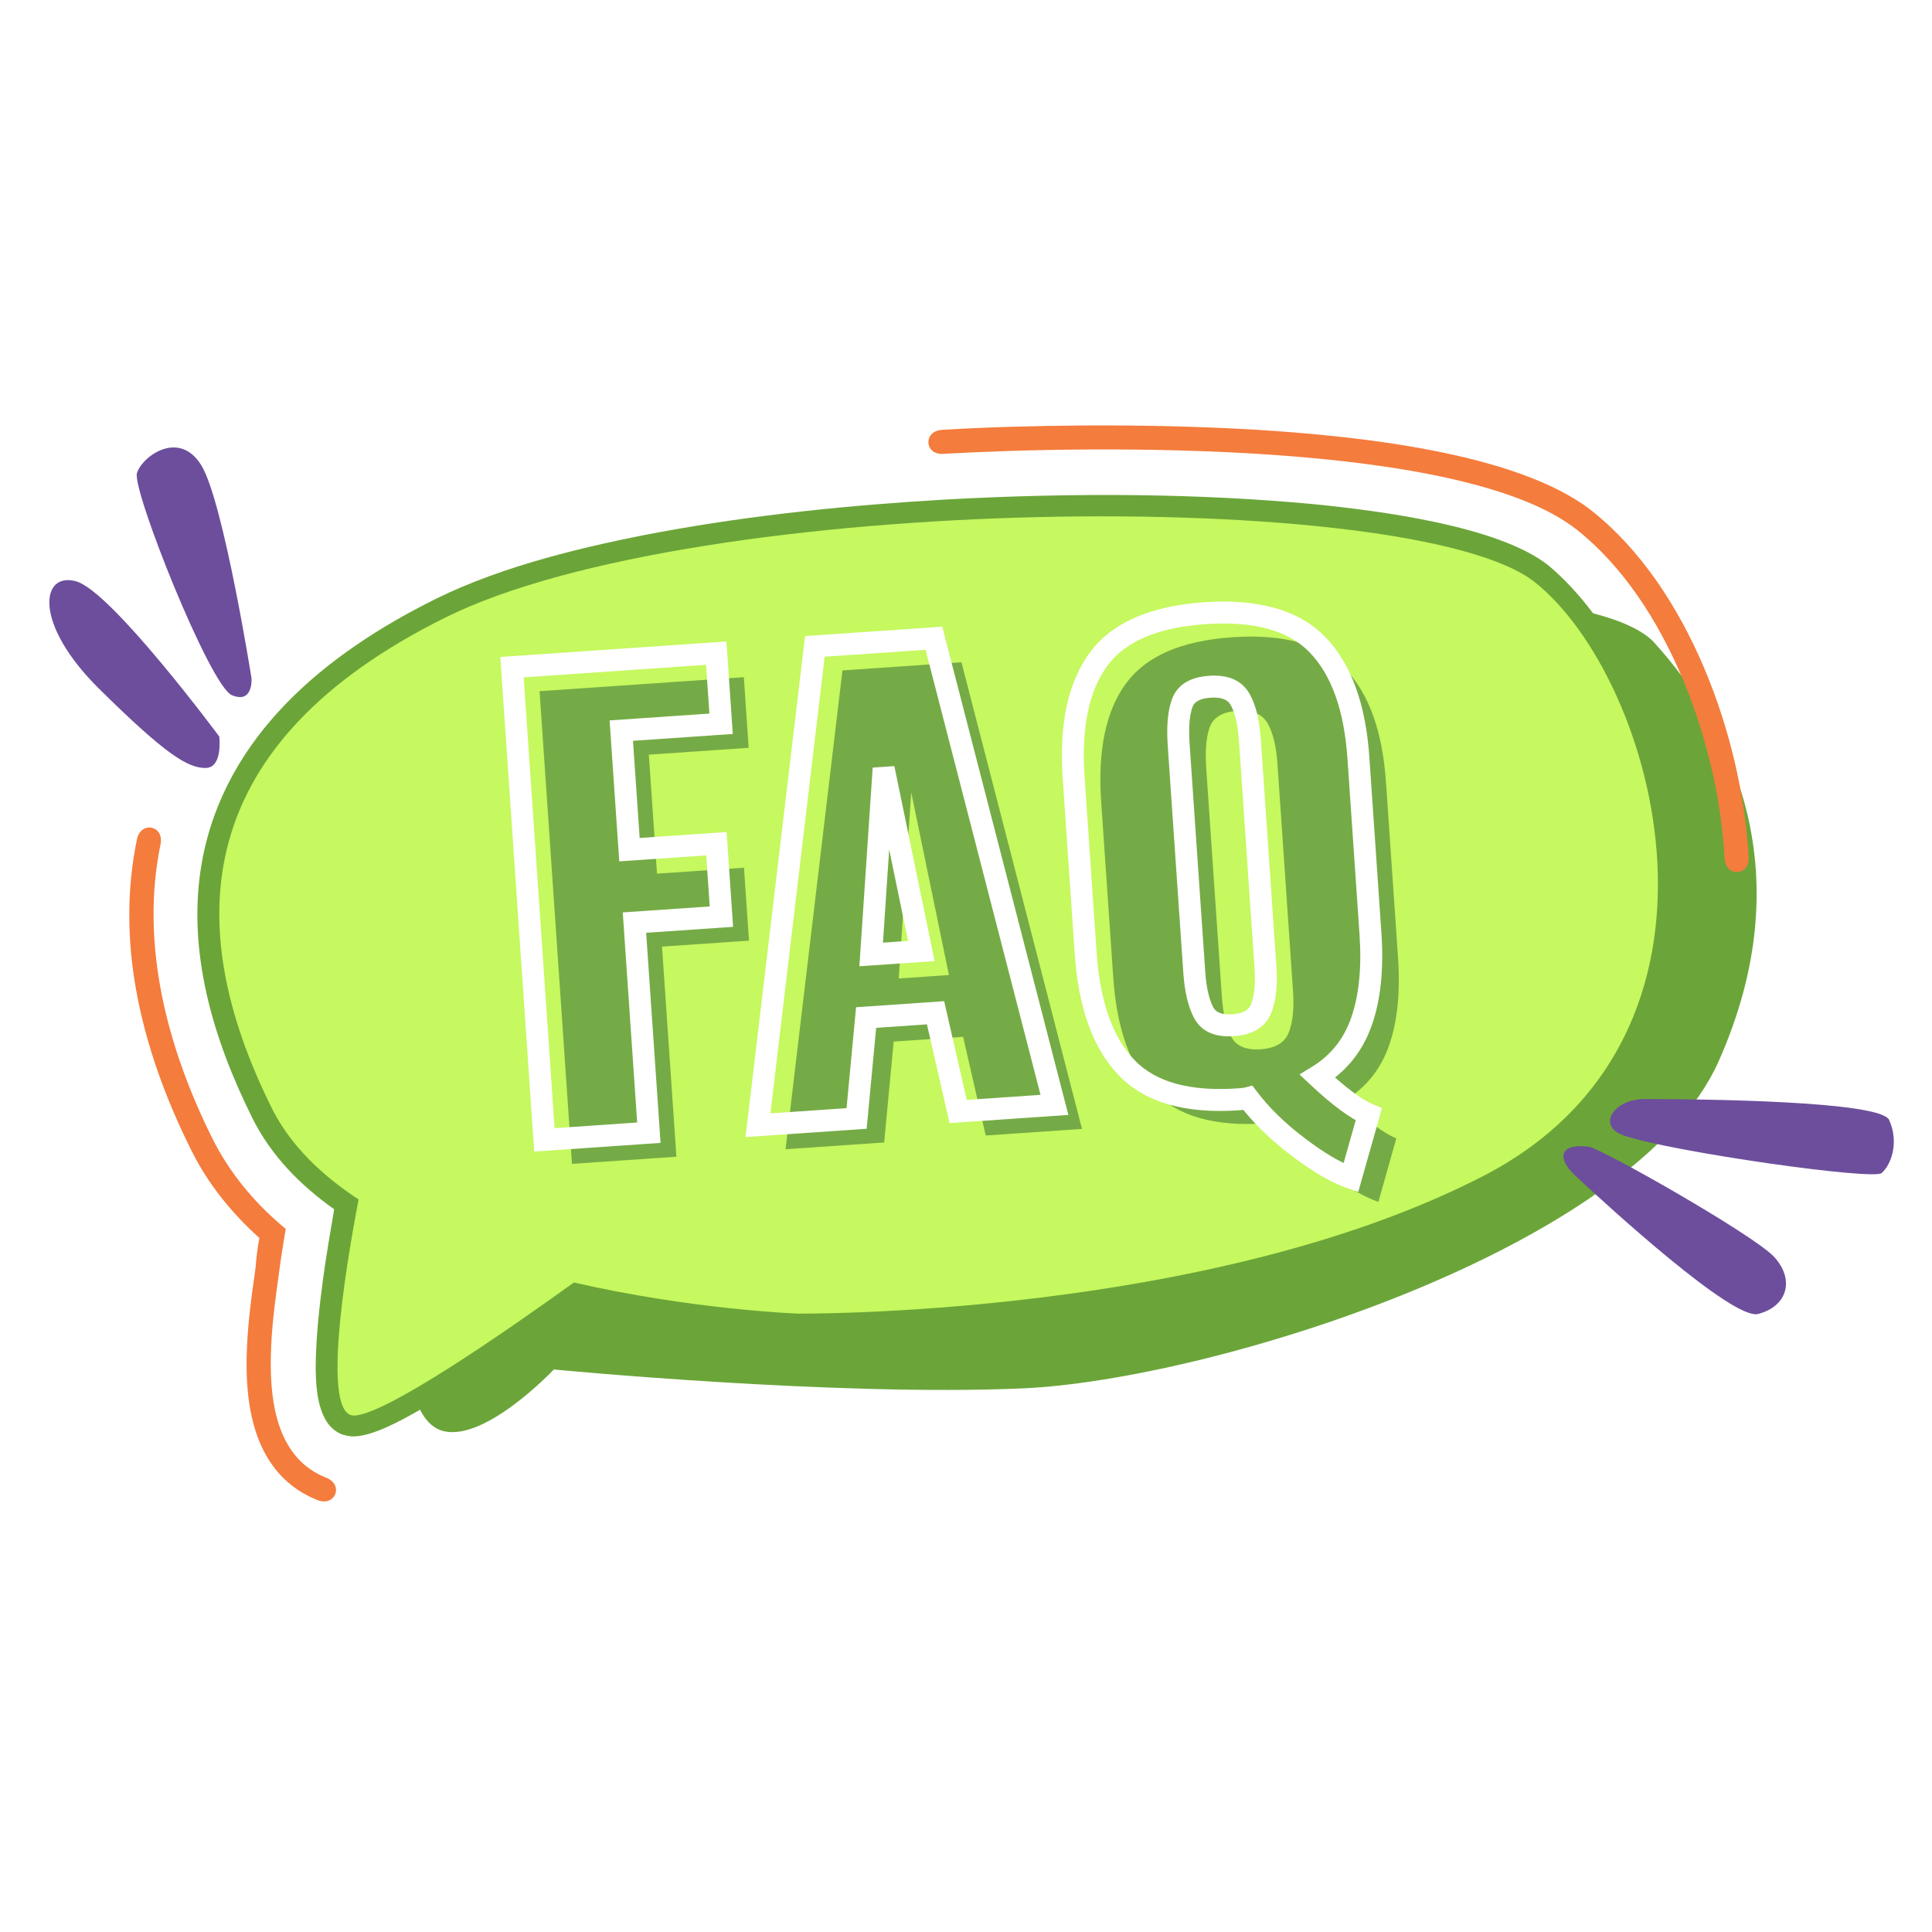
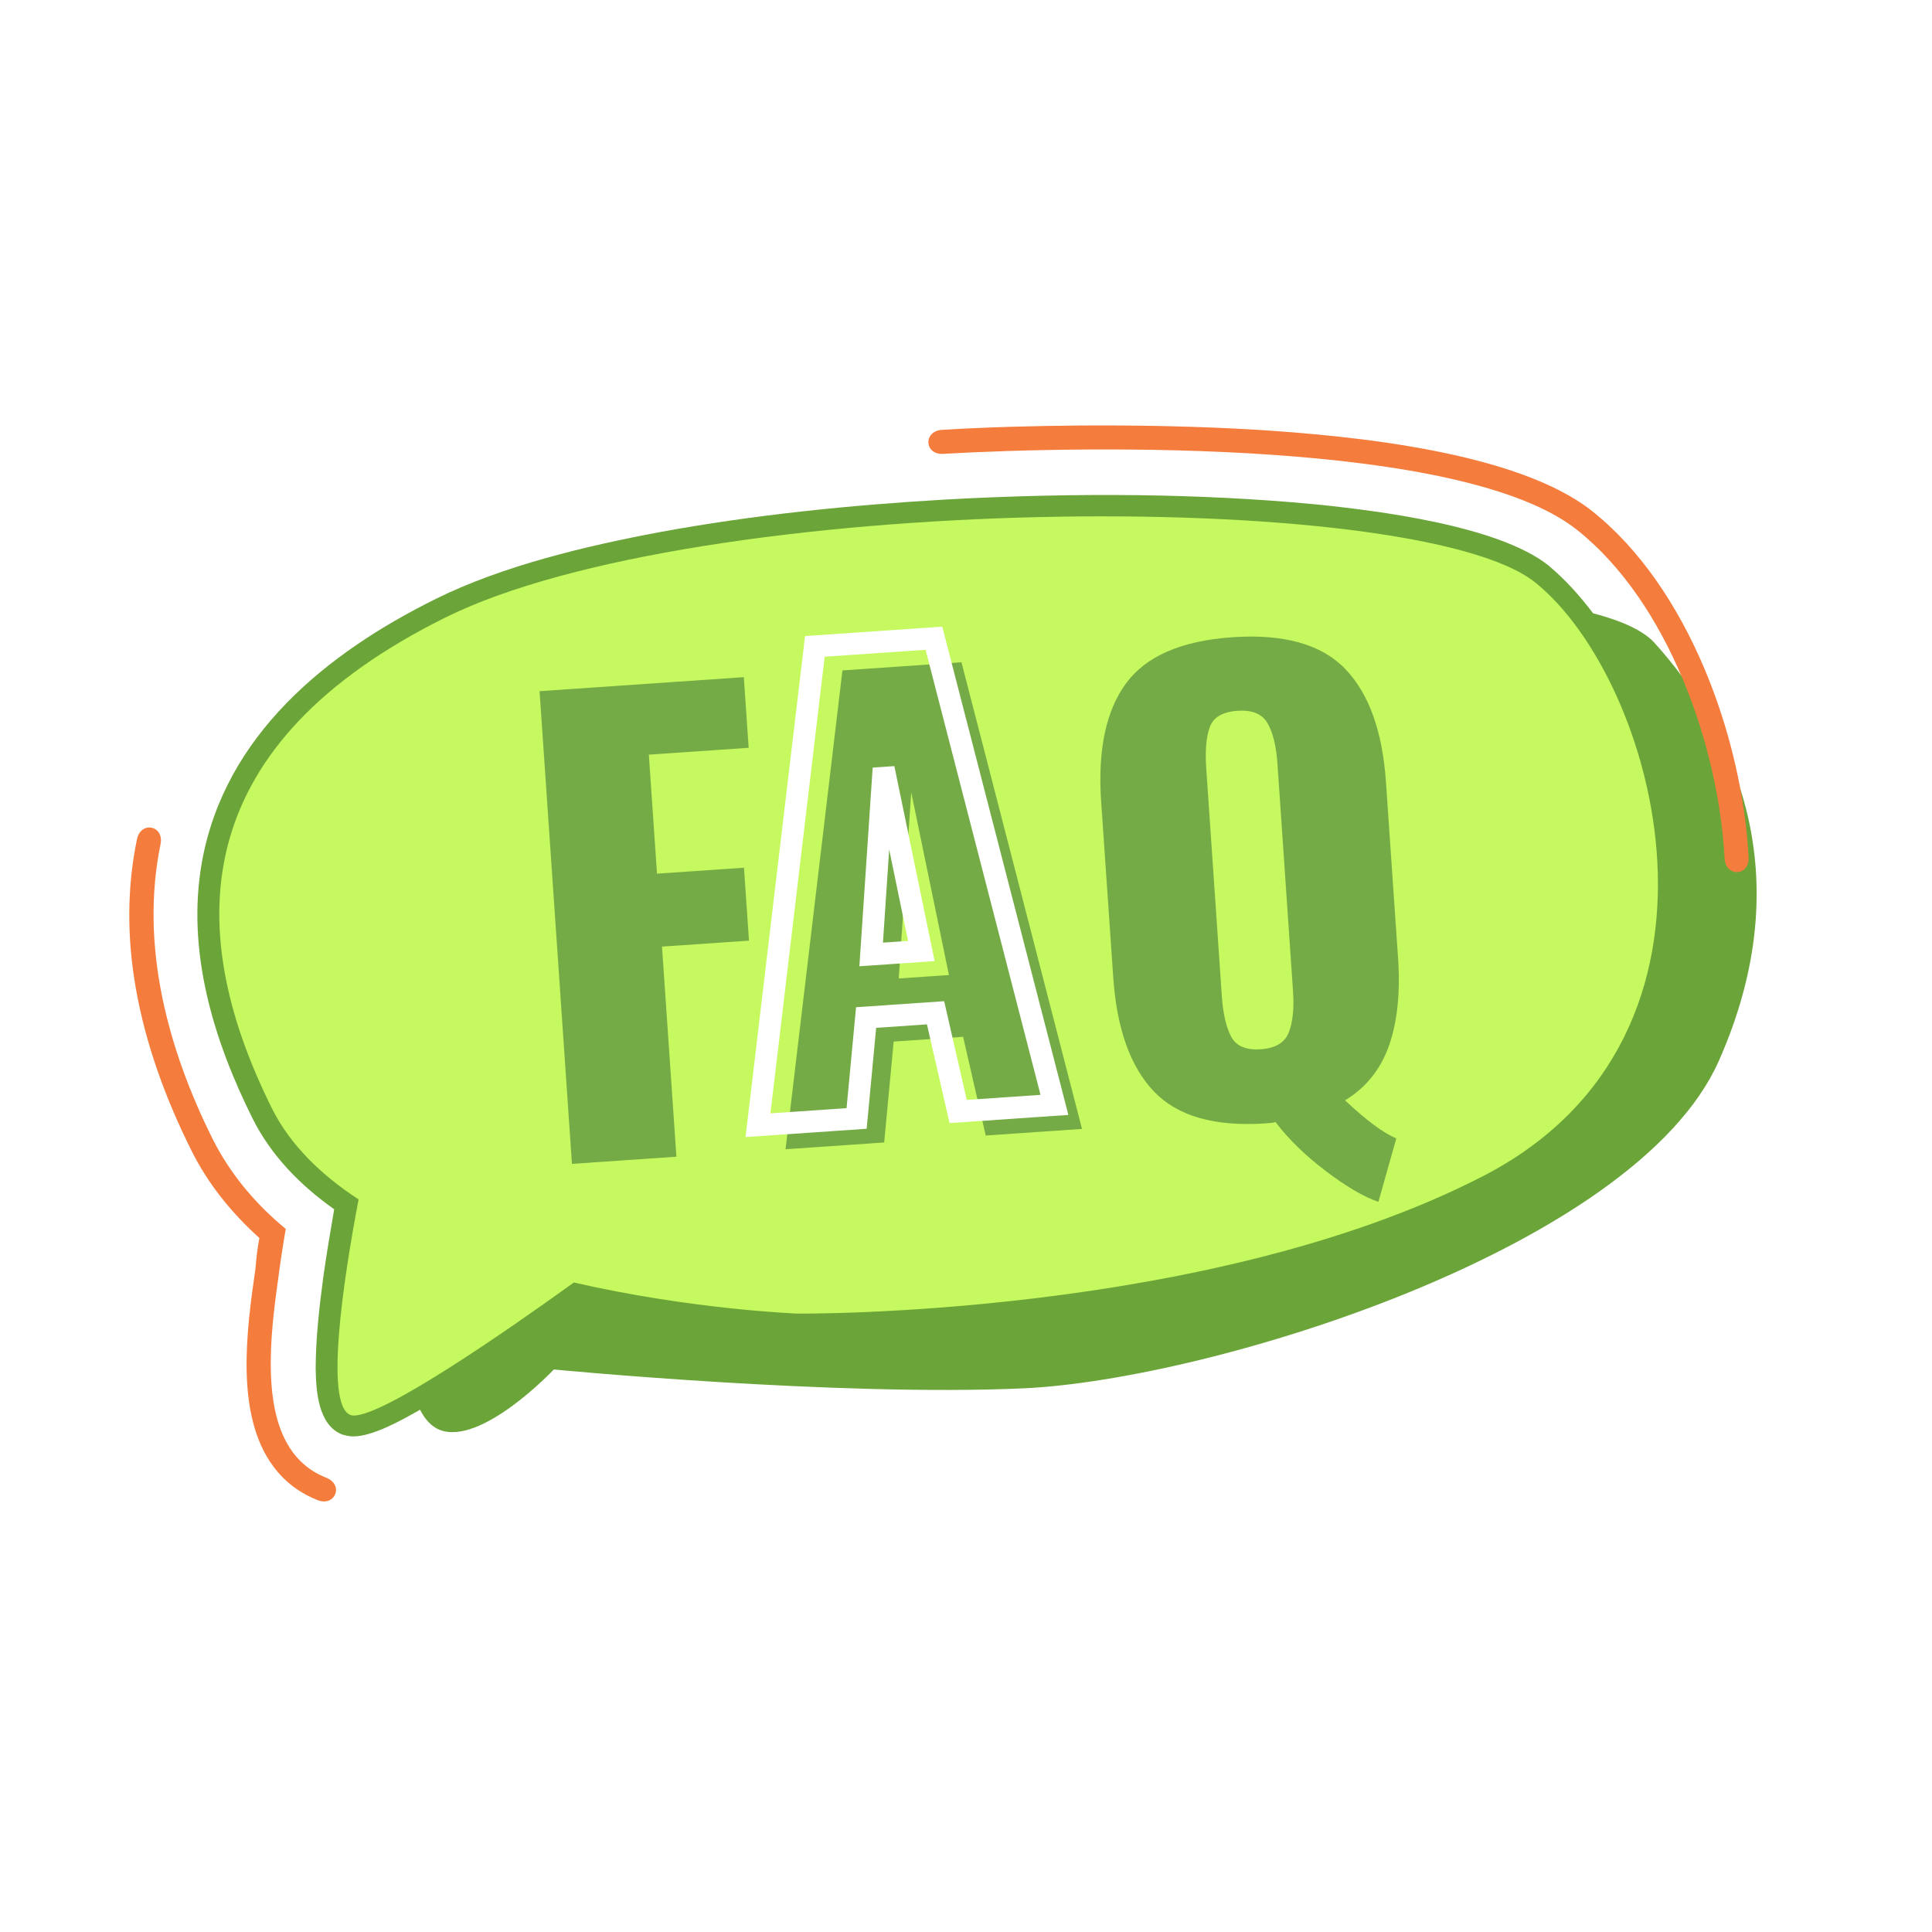
<svg xmlns="http://www.w3.org/2000/svg" version="1.0" preserveAspectRatio="xMidYMid meet" height="1000" viewBox="0 0 750 750" zoomAndPan="magnify" width="1000">
  <defs>
    <g />
    <clipPath id="3f02c179be">
      <rect height="360" y="0" width="373" x="0" />
    </clipPath>
  </defs>
  <rect fill-opacity="1" height="900" y="-75" fill="#ffffff" width="900" x="-75" />
-   <rect fill-opacity="1" height="900" y="-75" fill="#ffffff" width="900" x="-75" />
  <path fill-rule="evenodd" fill-opacity="1" d="M 618.434 238.074 C 629.59 240.977 637.844 244.797 642.121 249.383 C 672.836 283.309 699.578 339.086 667.184 411.977 C 634.785 484.719 469.898 535.758 397.004 538.969 C 324.266 542.176 215 531.633 215 531.633 C 215 531.633 186.73 561.586 170.531 555.016 C 167.629 553.793 165.031 551.191 163.043 547.219 L 162.586 547.527 C 156.168 551.191 144.707 557.613 137.219 557.613 C 135.691 557.613 134.312 557.305 132.785 556.848 C 123.465 553.18 122.699 539.887 122.547 531.48 C 122.547 519.867 123.922 507.641 125.449 496.18 C 126.672 487.316 128.203 478.301 129.73 469.438 C 116.742 460.27 105.277 448.652 98.098 434.289 C 82.816 403.727 72.27 369.035 78.383 334.652 C 87.246 285.445 126.672 253.508 169.309 232.418 C 195.289 219.582 227.531 211.941 255.957 206.594 C 292.48 199.871 330.07 196.051 367.207 193.91 C 392.113 192.535 417.176 191.922 442.086 192.23 C 464.855 192.535 487.625 193.605 510.242 195.742 C 534.539 198.188 581.453 203.996 601.012 219.43 C 607.434 224.777 613.238 231.195 618.434 238.074 Z M 618.434 238.074" fill="#6ba539" />
  <path fill-rule="evenodd" fill-opacity="1" d="M 100.695 480.594 C 89.844 470.812 80.676 459.504 74.258 446.516 C 64.324 426.648 56.531 405.406 52.711 383.555 C 49.348 364.453 49.195 344.891 53.168 325.789 C 54.695 318.609 63.715 320.441 62.34 327.625 C 54.238 366.898 65.09 407.242 82.664 442.387 C 89.082 455.07 98.098 466.074 108.945 475.398 L 110.934 477.078 L 110.477 479.676 C 109.711 484.414 108.945 489.148 108.336 493.887 C 106.809 504.891 105.277 516.047 105.125 527.203 C 104.82 545.082 107.879 566.32 126.672 573.656 C 133.551 576.406 130.188 584.965 123.312 582.367 C 116.434 579.617 110.629 575.34 106.195 569.379 C 91.066 549.207 95.805 515.895 99.168 492.512 C 99.473 488.539 99.93 484.566 100.695 480.594 Z M 365.676 166.863 C 383.559 165.793 401.438 165.332 419.316 165.18 C 442.238 165.027 465.312 165.488 488.234 166.863 C 524.453 169.152 588.789 175.266 617.977 198.34 C 655.414 227.988 676.352 286.211 678.797 332.82 C 679.254 340.156 669.934 340.613 669.477 333.277 C 667.184 289.418 647.469 233.641 612.168 205.676 C 567.852 170.527 422.676 172.973 366.137 176.184 C 358.801 176.641 358.344 167.32 365.676 166.863 Z M 365.676 166.863" fill="#f47c3c" />
  <path fill-rule="evenodd" fill-opacity="1" d="M 309.594 509.934 C 309.594 509.934 268.641 508.406 222.793 497.859 C 196.051 517.117 149.289 549.512 137.371 549.512 C 124.992 549.512 133.551 495.262 139.203 465.617 C 124.688 456.141 112.766 444.527 105.738 430.621 C 69.367 357.883 75.023 288.352 172.824 239.754 C 270.625 191.16 548.902 188.867 595.816 226 C 642.73 263.289 682.465 401.586 575.645 456.602 C 468.828 511.613 309.594 509.934 309.594 509.934 Z M 309.594 509.934" fill="#c6f85f" />
-   <path fill-rule="evenodd" fill-opacity="1" d="M 611.559 456.449 C 625.004 468.977 672.684 512.531 682.465 510.086 C 693.773 507.184 696.98 496.789 688.578 487.773 C 680.02 478.91 621.492 445.75 616.754 445.141 C 605.293 443.766 604.223 449.57 611.559 456.449 Z M 85.109 285.906 C 85.109 285.906 43.391 229.668 29.637 225.695 C 15.883 221.723 12.672 241.895 38.5 267.414 C 64.324 292.934 72.883 298.129 79.758 298.129 C 86.637 298.129 85.109 285.906 85.109 285.906 Z M 97.637 263.289 C 97.637 263.289 86.789 194.98 78.23 180.77 C 69.672 166.555 55.156 177.102 53.168 183.672 C 51.184 190.09 81.441 266.191 89.996 269.859 C 98.402 273.375 97.637 263.289 97.637 263.289 Z M 638.301 426.648 C 661.07 426.648 729.988 427.414 733.352 434.746 C 737.324 443.609 734.117 452.168 730.449 455.379 C 727.238 458.281 648.996 447.125 630.508 440.859 C 619.504 437.191 626.535 426.648 638.301 426.648 Z M 638.301 426.648" fill="#6d4e9c" />
  <g transform="matrix(1, 0, 0, 1, 179, 151)">
    <g clip-path="url(#3f02c179be)">
      <g fill-opacity="1" fill="#75ab46">
        <g transform="translate(29.44, 301.75)">
          <g>
            <path d="M 1.016 -184.438 L 80.312 -189.875 L 82.188 -162.453 L 43.438 -159.797 L 46.609 -113.594 L 80.375 -115.906 L 82.312 -87.594 L 48.547 -85.281 L 54.141 -3.719 L 13.594 -0.938 Z M 1.016 -184.438" />
          </g>
        </g>
      </g>
      <g fill-opacity="1" fill="#75ab46">
        <g transform="translate(121.19, 295.46)">
          <g>
            <path d="M 26.844 -186.203 L 73.047 -189.375 L 119.844 -8.219 L 82.469 -5.656 L 73.688 -43.969 L 46.734 -42.125 L 43.047 -2.953 L 4.75 -0.328 Z M 68.188 -67.953 L 53.547 -138.875 L 48.703 -66.625 Z M 68.188 -67.953" />
          </g>
        </g>
      </g>
      <g fill-opacity="1" fill="#75ab46">
        <g transform="translate(246.015, 286.903)">
          <g>
            <path d="M 110.078 28.656 C 104.484 26.758 97.688 22.781 89.688 16.719 C 81.688 10.664 75.18 4.328 70.172 -2.297 C 69.43 -2.098 68.156 -1.938 66.344 -1.812 C 46.562 -0.457 32.086 -4.586 22.922 -14.203 C 13.766 -23.828 8.504 -38.602 7.141 -58.531 L 2.453 -126.719 C 1.086 -146.664 4.289 -161.945 12.062 -172.562 C 19.844 -183.188 33.625 -189.176 53.406 -190.531 C 73.344 -191.895 87.922 -187.812 97.141 -178.281 C 106.367 -168.75 111.66 -154.086 113.016 -134.297 L 117.703 -66.109 C 118.617 -52.66 117.457 -41.312 114.219 -32.062 C 110.977 -22.812 105.281 -15.707 97.125 -10.75 C 105.406 -2.969 112.039 1.957 117.031 4.031 Z M 64.375 -30.578 C 70.113 -30.973 73.754 -33.156 75.297 -37.125 C 76.848 -41.102 77.395 -46.422 76.938 -53.078 L 70.891 -141.438 C 70.422 -148.227 69.148 -153.445 67.078 -157.094 C 65.004 -160.738 61.098 -162.363 55.359 -161.969 C 49.609 -161.57 46.031 -159.469 44.625 -155.656 C 43.227 -151.852 42.77 -146.484 43.25 -139.547 L 49.297 -51.188 C 49.754 -44.531 50.941 -39.332 52.859 -35.594 C 54.785 -31.852 58.625 -30.18 64.375 -30.578 Z M 64.375 -30.578" />
          </g>
        </g>
      </g>
      <g fill-opacity="1" fill="#ffffff">
        <g transform="translate(18.741, 292.424)">
          <g>
-             <path d="M 0.723 -188.684 L 84.262 -194.41 L 86.723 -158.504 L 43.734 -155.555 L 43.445 -159.805 L 47.691 -160.094 L 50.859 -113.879 L 46.613 -113.59 L 46.32 -117.836 L 84.324 -120.441 L 86.848 -83.629 L 48.844 -81.023 L 48.555 -85.27 L 52.801 -85.562 L 58.684 0.246 L 9.637 3.605 L -3.527 -188.395 Z M 1.305 -180.188 L 1.012 -184.438 L 5.262 -184.727 L 17.84 -1.223 L 13.594 -0.934 L 13.301 -5.18 L 53.855 -7.961 L 54.145 -3.711 L 49.898 -3.422 L 44.016 -89.227 L 82.02 -91.832 L 82.309 -87.582 L 78.062 -87.293 L 76.121 -115.609 L 80.367 -115.902 L 80.66 -111.656 L 42.656 -109.051 L 38.906 -163.762 L 81.895 -166.707 L 82.184 -162.461 L 77.938 -162.168 L 76.059 -189.582 L 80.305 -189.871 L 80.598 -185.625 Z M 1.305 -180.188" />
-           </g>
+             </g>
        </g>
      </g>
      <g fill-opacity="1" fill="#ffffff">
        <g transform="translate(110.49, 286.134)">
          <g>
            <path d="M 26.547 -190.457 L 76.293 -193.867 L 125.25 -4.32 L 79.125 -1.156 L 69.539 -43.023 L 73.691 -43.973 L 73.984 -39.727 L 47.023 -37.879 L 46.73 -42.125 L 50.973 -41.727 L 46.945 1.051 L -0.078 4.273 L 23.027 -190.215 Z M 27.129 -181.961 L 26.84 -186.207 L 31.066 -185.703 L 8.984 0.176 L 4.758 -0.324 L 4.465 -4.574 L 42.754 -7.199 L 43.043 -2.949 L 38.805 -3.352 L 42.832 -46.125 L 77.031 -48.473 L 86.613 -6.602 L 82.465 -5.652 L 82.172 -9.902 L 119.555 -12.465 L 119.844 -8.215 L 115.723 -7.152 L 68.934 -188.312 L 73.055 -189.375 L 73.348 -185.129 Z M 64.008 -67.09 L 49.359 -138.012 L 53.527 -138.871 L 57.777 -138.59 L 52.945 -66.332 L 48.695 -66.613 L 48.402 -70.863 L 67.887 -72.199 L 68.18 -67.949 Z M 73.336 -64.035 L 44.121 -62.035 L 49.281 -139.156 L 57.699 -139.734 L 72.348 -68.812 Z M 73.336 -64.035" />
          </g>
        </g>
      </g>
      <g fill-opacity="1" fill="#ffffff">
        <g transform="translate(235.316, 277.577)">
          <g>
-             <path d="M 108.715 32.676 C 102.688 30.637 95.488 26.453 87.121 20.121 C 78.801 13.832 72.02 7.211 66.777 0.258 L 70.176 -2.309 L 71.293 1.801 C 70.277 2.078 68.723 2.289 66.629 2.43 C 45.516 3.879 29.918 -0.688 19.844 -11.27 C 9.98 -21.625 4.328 -37.281 2.891 -58.238 L -1.781 -126.43 C -3.219 -147.402 0.25 -163.617 8.633 -175.074 C 17.18 -186.766 32.008 -193.332 53.109 -194.781 C 74.363 -196.238 90.062 -191.723 100.207 -181.242 C 110.156 -170.961 115.844 -155.414 117.27 -134.594 L 121.945 -66.402 C 122.906 -52.379 121.672 -40.465 118.246 -30.664 C 114.676 -20.457 108.375 -12.605 99.348 -7.117 L 97.137 -10.758 L 100.055 -13.859 C 107.949 -6.434 114.16 -1.777 118.684 0.109 L 122.168 1.562 L 112.957 34.113 Z M 111.445 24.609 L 110.082 28.645 L 105.984 27.484 L 112.945 2.879 L 117.043 4.039 L 115.402 7.969 C 109.93 5.688 102.867 0.477 94.219 -7.656 L 90.145 -11.488 L 94.926 -14.395 C 102.215 -18.824 107.309 -25.188 110.207 -33.477 C 113.25 -42.18 114.332 -52.957 113.449 -65.82 L 108.773 -134.012 C 107.488 -152.762 102.594 -166.531 94.086 -175.32 C 85.777 -183.906 72.312 -187.559 53.691 -186.285 C 35.227 -185.02 22.496 -179.605 15.508 -170.047 C 8.348 -160.262 5.418 -145.918 6.715 -127.012 L 11.387 -58.824 C 12.684 -39.906 17.559 -26.016 26.008 -17.141 C 34.246 -8.492 47.594 -4.801 66.047 -6.066 C 67.578 -6.168 68.582 -6.285 69.055 -6.414 L 71.836 -7.172 L 73.574 -4.871 C 78.344 1.449 84.57 7.516 92.258 13.332 C 99.891 19.105 106.289 22.867 111.445 24.609 Z M 64.074 -34.836 C 68.016 -35.105 70.434 -36.391 71.328 -38.688 C 72.648 -42.07 73.102 -46.77 72.688 -52.781 L 66.633 -141.137 C 66.211 -147.289 65.121 -151.91 63.371 -155 C 62.18 -157.098 59.605 -158.012 55.648 -157.738 C 51.742 -157.473 49.402 -156.293 48.633 -154.199 C 47.434 -150.957 47.055 -146.164 47.488 -139.824 L 53.547 -51.469 C 53.961 -45.41 54.996 -40.77 56.656 -37.555 C 57.727 -35.477 60.199 -34.57 64.074 -34.836 Z M 64.656 -26.34 C 57.055 -25.82 51.863 -28.258 49.086 -33.652 C 46.891 -37.914 45.547 -43.656 45.051 -50.887 L 38.992 -139.242 C 38.477 -146.797 39.023 -152.766 40.645 -157.148 C 42.688 -162.688 47.496 -165.715 55.066 -166.234 C 62.59 -166.75 67.824 -164.406 70.777 -159.199 C 73.168 -154.988 74.617 -149.16 75.129 -141.719 L 81.184 -53.363 C 81.684 -46.086 81.043 -40.164 79.266 -35.598 C 77.062 -29.941 72.195 -26.855 64.656 -26.34 Z M 64.656 -26.34" />
-           </g>
+             </g>
        </g>
      </g>
    </g>
  </g>
</svg>